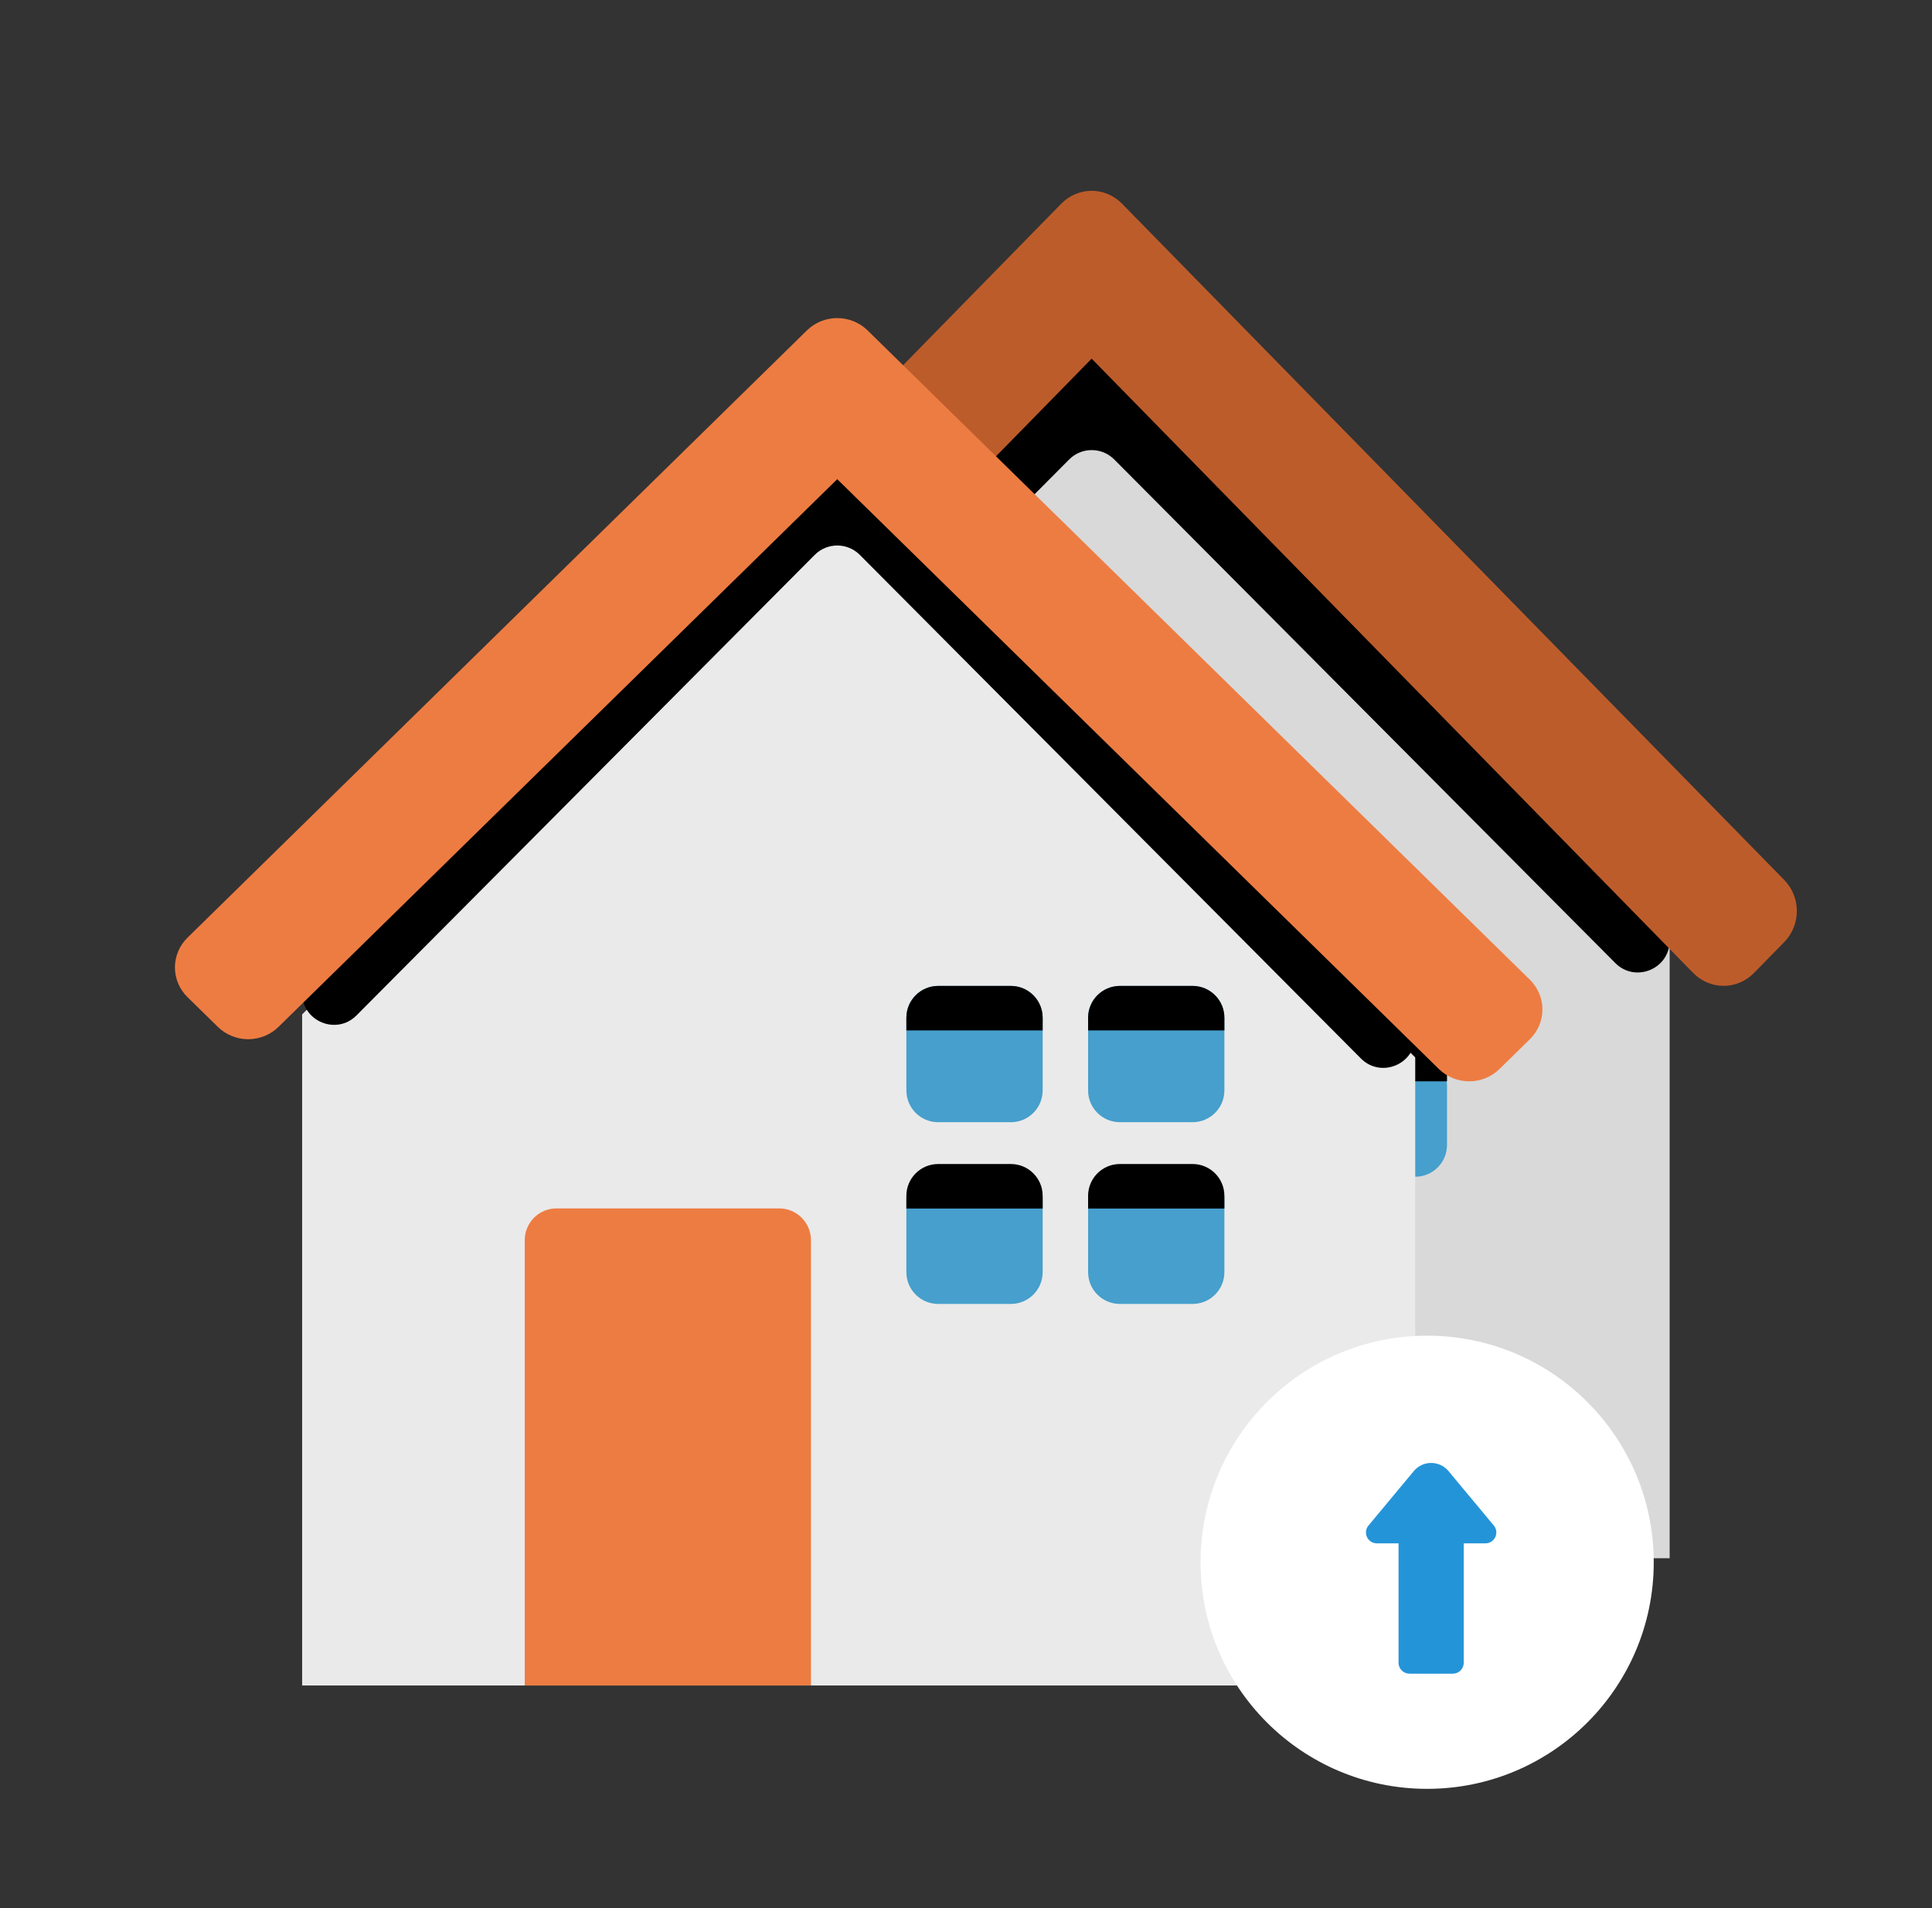
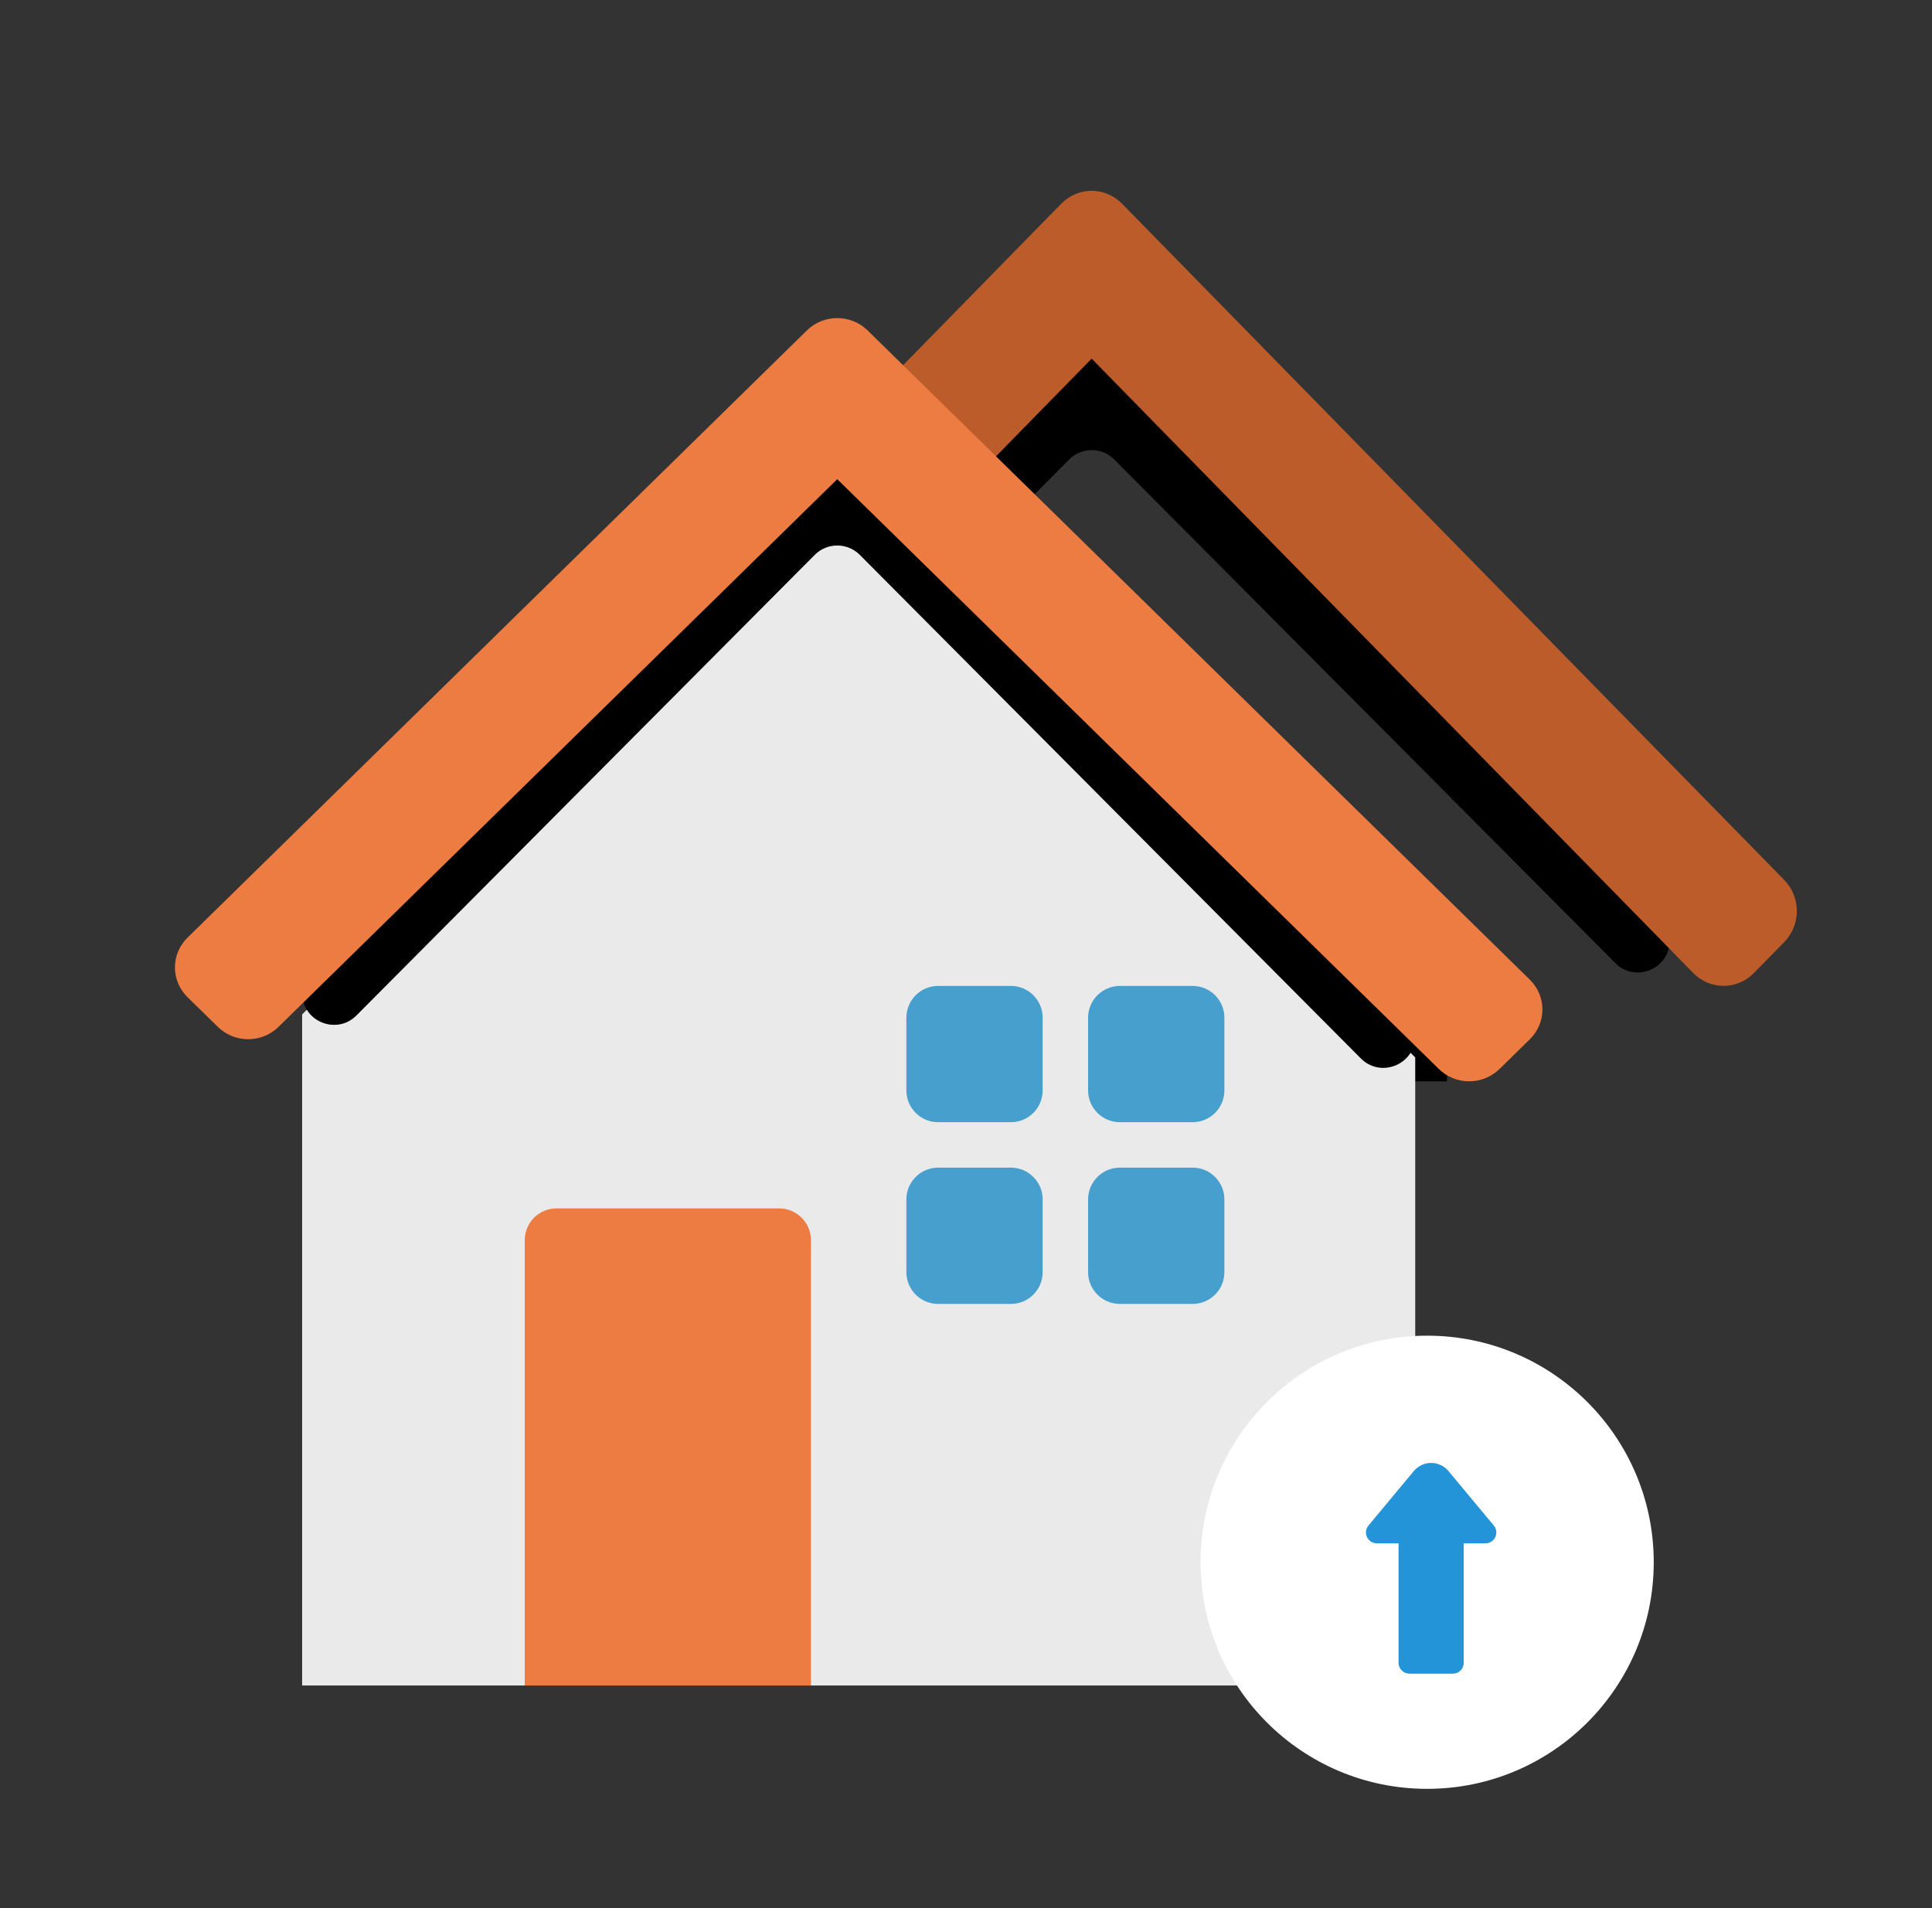
<svg xmlns="http://www.w3.org/2000/svg" width="81" height="80" viewBox="0 0 81 80" fill="none">
  <rect x="0" y="0" width="81" height="80" fill="#333333" stroke="none" />
-   <path d="M45.77 14.664L23.334 37.196V65.331H70.001V38.999L45.77 14.664Z" fill="#D9D9D9" />
  <path d="M32.667 46.669C32.667 45.933 33.264 45.336 34 45.336H43.334C44.07 45.336 44.667 45.933 44.667 46.669V65.336H32.667V46.669Z" fill="#ED7C42" />
-   <path d="M48.667 45.526C48.667 44.79 49.264 44.193 50 44.193H52.477C53.213 44.193 53.81 44.79 53.81 45.526V48.003C53.81 48.739 53.213 49.336 52.477 49.336H50C49.264 49.336 48.667 48.739 48.667 48.003V45.526ZM55.524 45.526C55.524 44.79 56.121 44.193 56.858 44.193H59.334C60.07 44.193 60.667 44.79 60.667 45.526V48.003C60.667 48.739 60.07 49.336 59.334 49.336H56.858C56.121 49.336 55.524 48.739 55.524 48.003V45.526ZM55.524 38.669C55.524 37.933 56.121 37.336 56.858 37.336H59.334C60.07 37.336 60.667 37.933 60.667 38.669V41.145C60.667 41.882 60.07 42.479 59.334 42.479H56.858C56.121 42.479 55.524 41.882 55.524 41.145V38.669ZM48.667 38.669C48.667 37.933 49.264 37.336 50 37.336H52.477C53.213 37.336 53.81 37.933 53.81 38.669V41.145C53.81 41.882 53.213 42.479 52.477 42.479H50C49.264 42.479 48.667 41.882 48.667 41.145V38.669Z" fill="#469FCC" />
  <path d="M48.667 38.669C48.667 37.933 49.264 37.336 50 37.336H52.477C53.213 37.336 53.81 37.933 53.81 38.669V38.936H48.667V38.669ZM55.524 38.669C55.524 37.933 56.121 37.336 56.858 37.336H59.334C60.07 37.336 60.667 37.933 60.667 38.669V38.936H55.524V38.669ZM48.667 45.069C48.667 44.333 49.264 43.736 50 43.736H52.477C53.213 43.736 53.81 44.333 53.81 45.069V45.336H48.667V45.069ZM55.524 45.069C55.524 44.333 56.121 43.736 56.858 43.736H59.334C60.07 43.736 60.667 44.333 60.667 45.069V45.336H55.524V45.069Z" fill="black" />
  <path d="M46.733 13.004C46.208 12.457 45.332 12.457 44.808 13.006L23.704 35.064C23.466 35.312 23.334 35.643 23.334 35.986V37.632C23.334 38.822 24.773 39.416 25.613 38.573L44.825 19.264C45.346 18.74 46.194 18.74 46.715 19.264L67.722 40.377C68.561 41.22 70.001 40.626 70.001 39.436V37.791C70.001 37.447 69.868 37.116 69.629 36.868L46.733 13.004Z" fill="black" />
  <path d="M74.807 36.896L48.312 9.837L47.04 8.539C46.873 8.368 46.675 8.232 46.456 8.14C46.238 8.048 46.004 8 45.768 8C45.532 8 45.298 8.048 45.08 8.14C44.861 8.232 44.663 8.368 44.496 8.539L43.224 9.837L18.527 35.059C18.36 35.23 18.228 35.432 18.137 35.655C18.047 35.878 18 36.117 18 36.358C18 36.599 18.047 36.838 18.137 37.061C18.228 37.284 18.36 37.486 18.527 37.657L19.799 38.956C19.966 39.127 20.164 39.262 20.383 39.354C20.601 39.447 20.835 39.494 21.071 39.494C21.307 39.494 21.541 39.447 21.759 39.354C21.978 39.262 22.176 39.127 22.343 38.956L45.768 15.037L70.99 40.795C71.157 40.965 71.355 41.101 71.573 41.193C71.792 41.286 72.026 41.333 72.262 41.333C72.498 41.333 72.732 41.286 72.95 41.193C73.169 41.101 73.367 40.965 73.534 40.795L74.806 39.496C75.143 39.151 75.333 38.684 75.333 38.197C75.334 37.709 75.144 37.241 74.807 36.896Z" fill="#BD5C2B" />
  <path d="M35.103 20L12.667 42.532V70.667H59.334V44.335L35.103 20Z" fill="#EAEAEA" />
  <path d="M22 51.997C22 51.261 22.597 50.664 23.333 50.664H32.667C33.403 50.664 34 51.261 34 51.997V70.664H22V51.997Z" fill="#ED7C42" />
  <path d="M38 50.288C38 49.552 38.597 48.955 39.333 48.955H42.381C43.117 48.955 43.714 49.552 43.714 50.288V53.336C43.714 54.072 43.117 54.669 42.381 54.669H39.333C38.597 54.669 38 54.072 38 53.336V50.288ZM45.619 50.288C45.619 49.552 46.216 48.955 46.952 48.955H50C50.736 48.955 51.333 49.552 51.333 50.288V53.336C51.333 54.072 50.736 54.669 50 54.669H46.952C46.216 54.669 45.619 54.072 45.619 53.336V50.288ZM45.619 42.669C45.619 41.933 46.216 41.336 46.952 41.336H50C50.736 41.336 51.333 41.933 51.333 42.669V45.717C51.333 46.453 50.736 47.05 50 47.05H46.952C46.216 47.05 45.619 46.453 45.619 45.717V42.669ZM38 42.669C38 41.933 38.597 41.336 39.333 41.336H42.381C43.117 41.336 43.714 41.933 43.714 42.669V45.717C43.714 46.453 43.117 47.05 42.381 47.05H39.333C38.597 47.05 38 46.453 38 45.717V42.669Z" fill="#469FCC" />
-   <path d="M38 42.669C38 41.933 38.597 41.336 39.333 41.336H42.381C43.117 41.336 43.714 41.933 43.714 42.669V43.203H38V42.669ZM45.619 42.669C45.619 41.933 46.216 41.336 46.952 41.336H50C50.736 41.336 51.333 41.933 51.333 42.669V43.203H45.619V42.669ZM38 50.136C38 49.4 38.597 48.803 39.333 48.803H42.381C43.117 48.803 43.714 49.4 43.714 50.136V50.669H38V50.136ZM45.619 50.136C45.619 49.4 46.216 48.803 46.952 48.803H50C50.736 48.803 51.333 49.4 51.333 50.136V50.669H45.619V50.136Z" fill="black" />
  <path d="M36.066 17.004C35.541 16.457 34.665 16.457 34.141 17.006L13.037 39.064C12.8 39.312 12.667 39.643 12.667 39.986V41.632C12.667 42.822 14.107 43.416 14.945 42.573L34.158 23.264C34.679 22.74 35.527 22.74 36.048 23.264L57.055 44.377C57.894 45.22 59.334 44.626 59.334 43.436V41.791C59.334 41.447 59.201 41.116 58.962 40.868L36.066 17.004Z" fill="black" />
  <path d="M64.141 41.076L37.646 15.1L36.374 13.853C36.207 13.689 36.009 13.559 35.79 13.47C35.572 13.382 35.338 13.336 35.102 13.336C34.866 13.336 34.632 13.382 34.413 13.47C34.195 13.559 33.997 13.689 33.83 13.853L32.558 15.1L7.861 39.313C7.694 39.476 7.562 39.671 7.471 39.885C7.381 40.099 7.334 40.328 7.334 40.56C7.334 40.791 7.381 41.021 7.471 41.235C7.562 41.449 7.694 41.643 7.861 41.807L9.133 43.053C9.3 43.217 9.498 43.347 9.717 43.436C9.935 43.525 10.169 43.571 10.405 43.571C10.641 43.571 10.875 43.525 11.094 43.436C11.312 43.347 11.51 43.217 11.677 43.053L35.102 20.091L60.324 44.819C60.491 44.983 60.689 45.113 60.907 45.202C61.126 45.29 61.36 45.336 61.596 45.336C61.832 45.336 62.066 45.29 62.284 45.202C62.503 45.113 62.701 44.983 62.868 44.819L64.14 43.572C64.477 43.241 64.667 42.792 64.667 42.325C64.668 41.857 64.478 41.408 64.141 41.076Z" fill="#ED7C42" />
  <circle cx="59.834" cy="65.5" r="9.5" fill="white" />
  <path d="M62.629 63.96L60.703 61.646C60.614 61.549 60.506 61.471 60.385 61.417C60.264 61.364 60.133 61.336 60.002 61.336C59.869 61.336 59.739 61.364 59.618 61.417C59.497 61.471 59.389 61.549 59.3 61.646L57.374 63.96C57.319 64.026 57.283 64.107 57.272 64.193C57.261 64.279 57.275 64.366 57.312 64.445C57.349 64.523 57.407 64.589 57.48 64.636C57.553 64.682 57.638 64.707 57.725 64.707H58.635V69.716C58.635 69.836 58.683 69.952 58.769 70.037C58.854 70.123 58.97 70.171 59.091 70.171H60.912C61.033 70.171 61.149 70.123 61.234 70.037C61.32 69.952 61.368 69.836 61.368 69.716V64.707H62.278C62.365 64.707 62.45 64.682 62.523 64.636C62.596 64.589 62.654 64.523 62.691 64.445C62.728 64.366 62.742 64.279 62.731 64.193C62.72 64.107 62.684 64.026 62.629 63.96Z" fill="#2494D9" />
</svg>